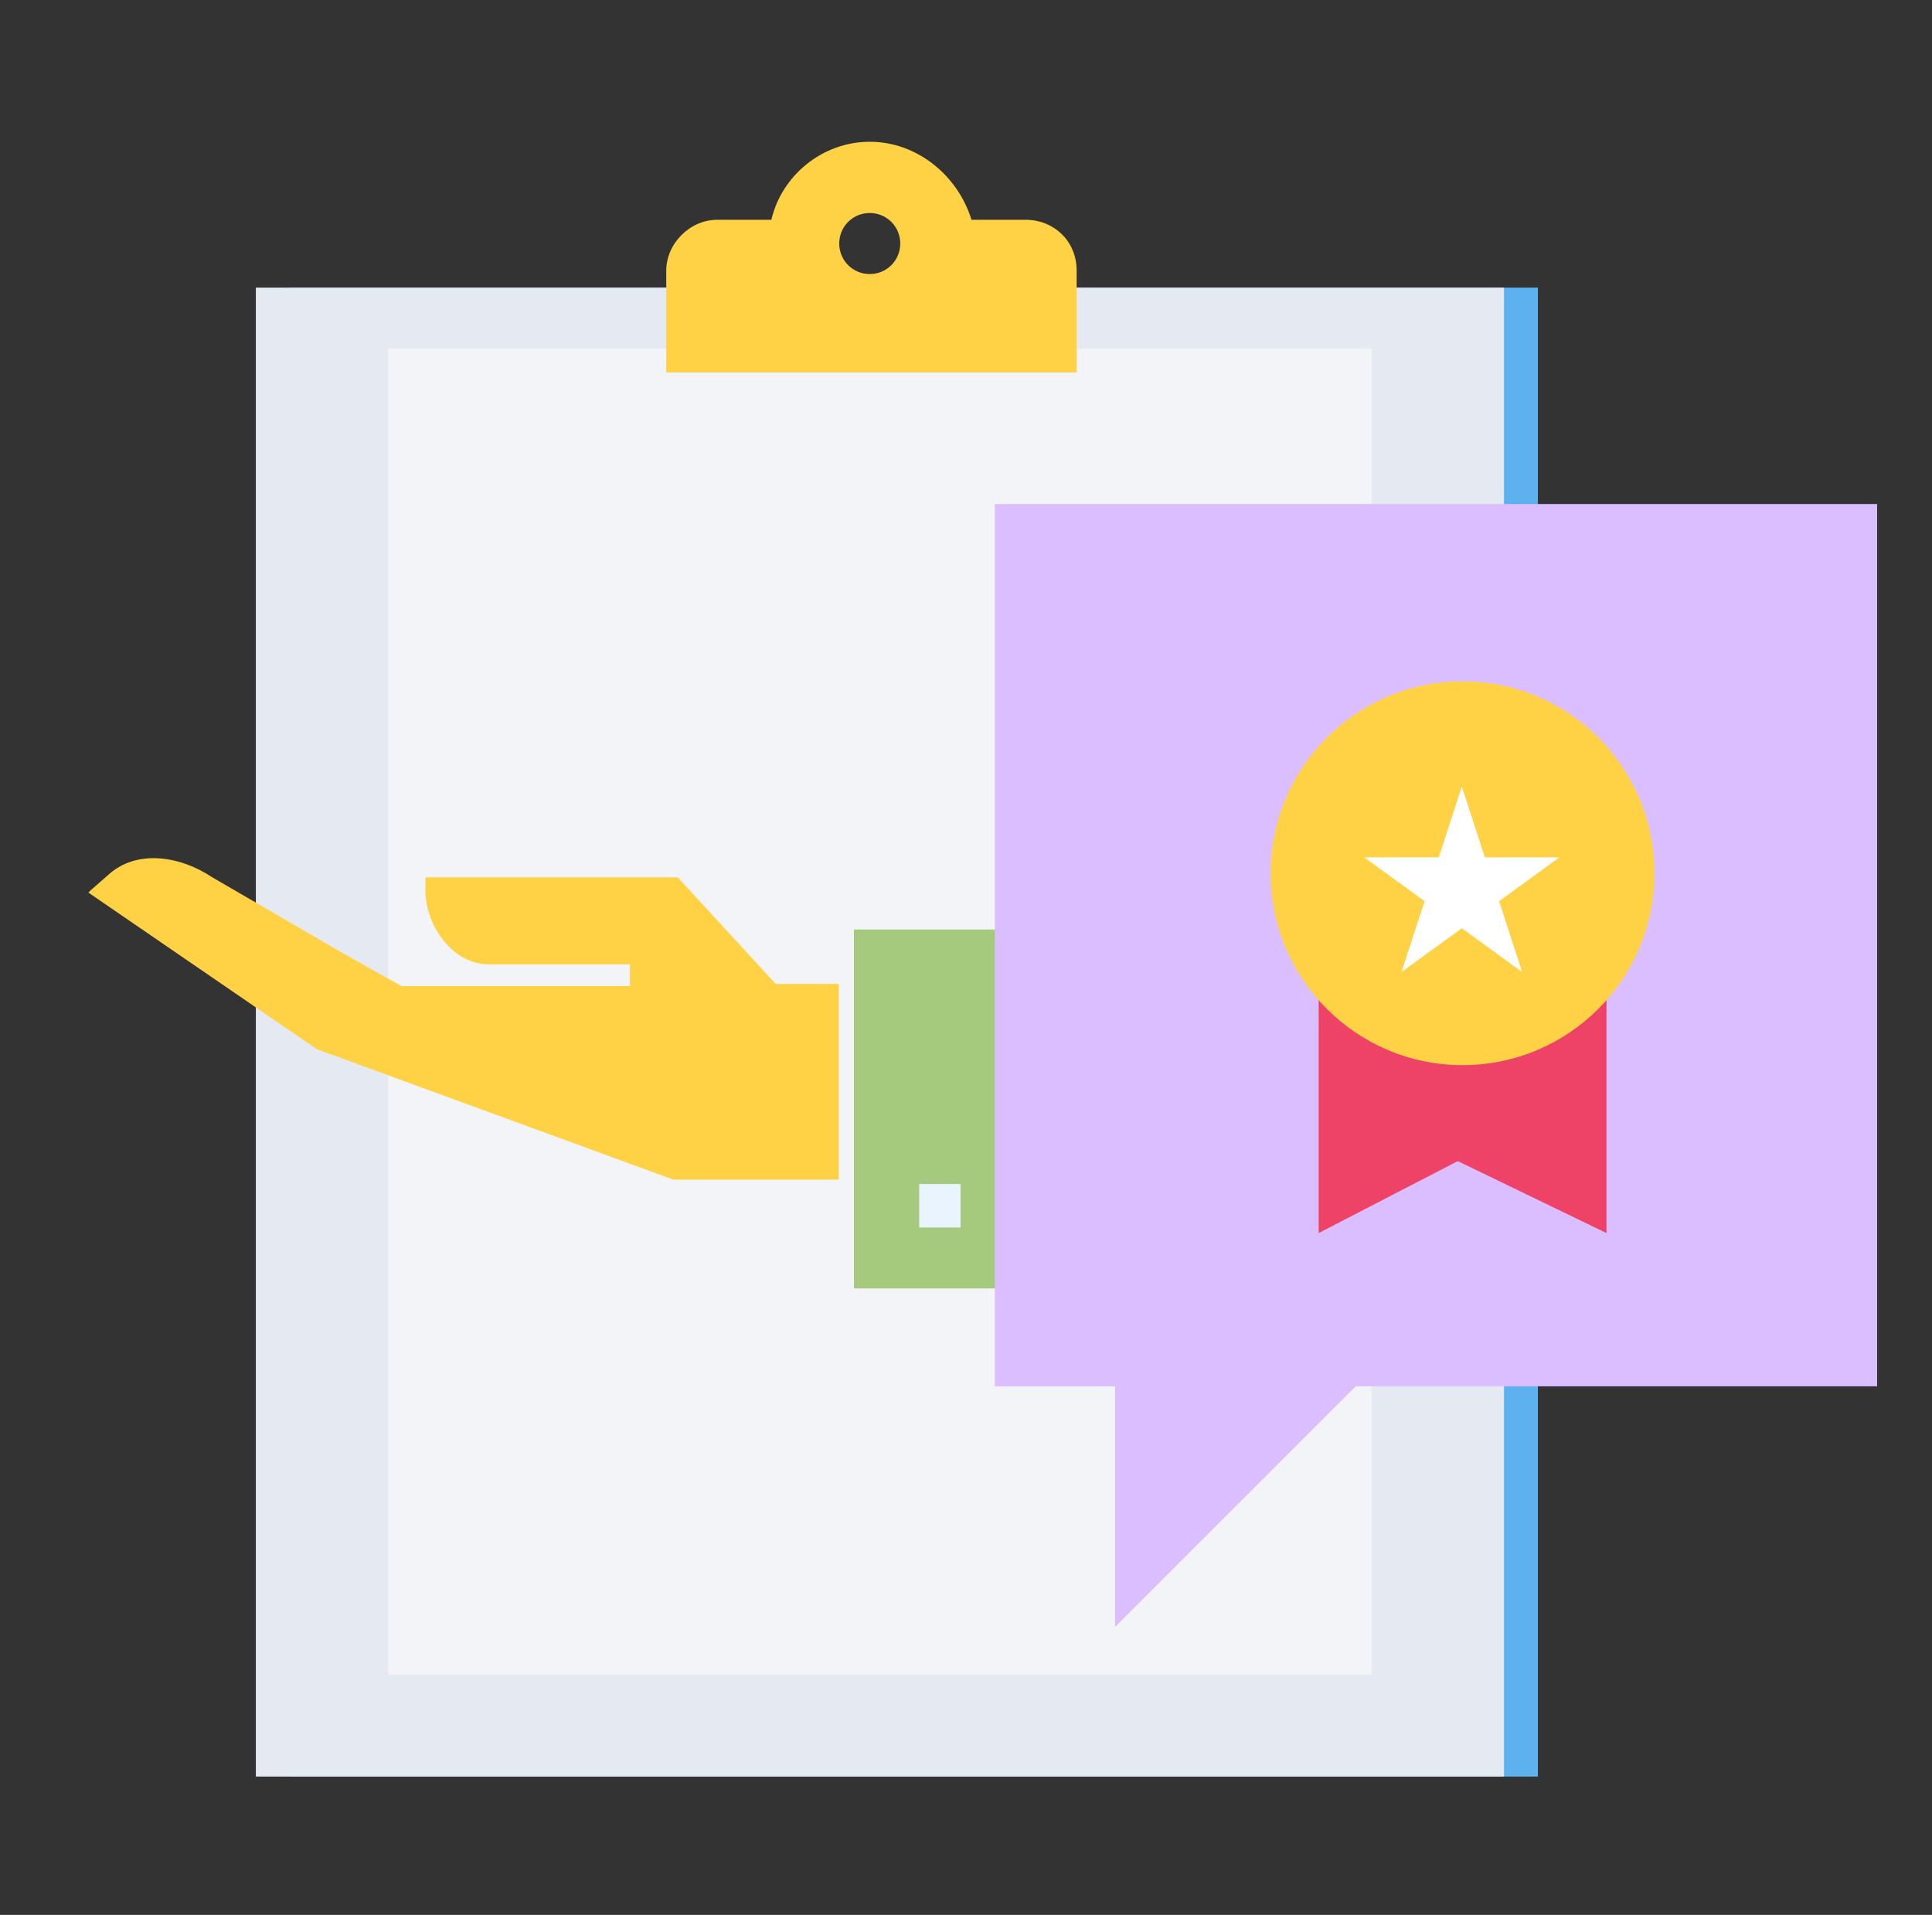
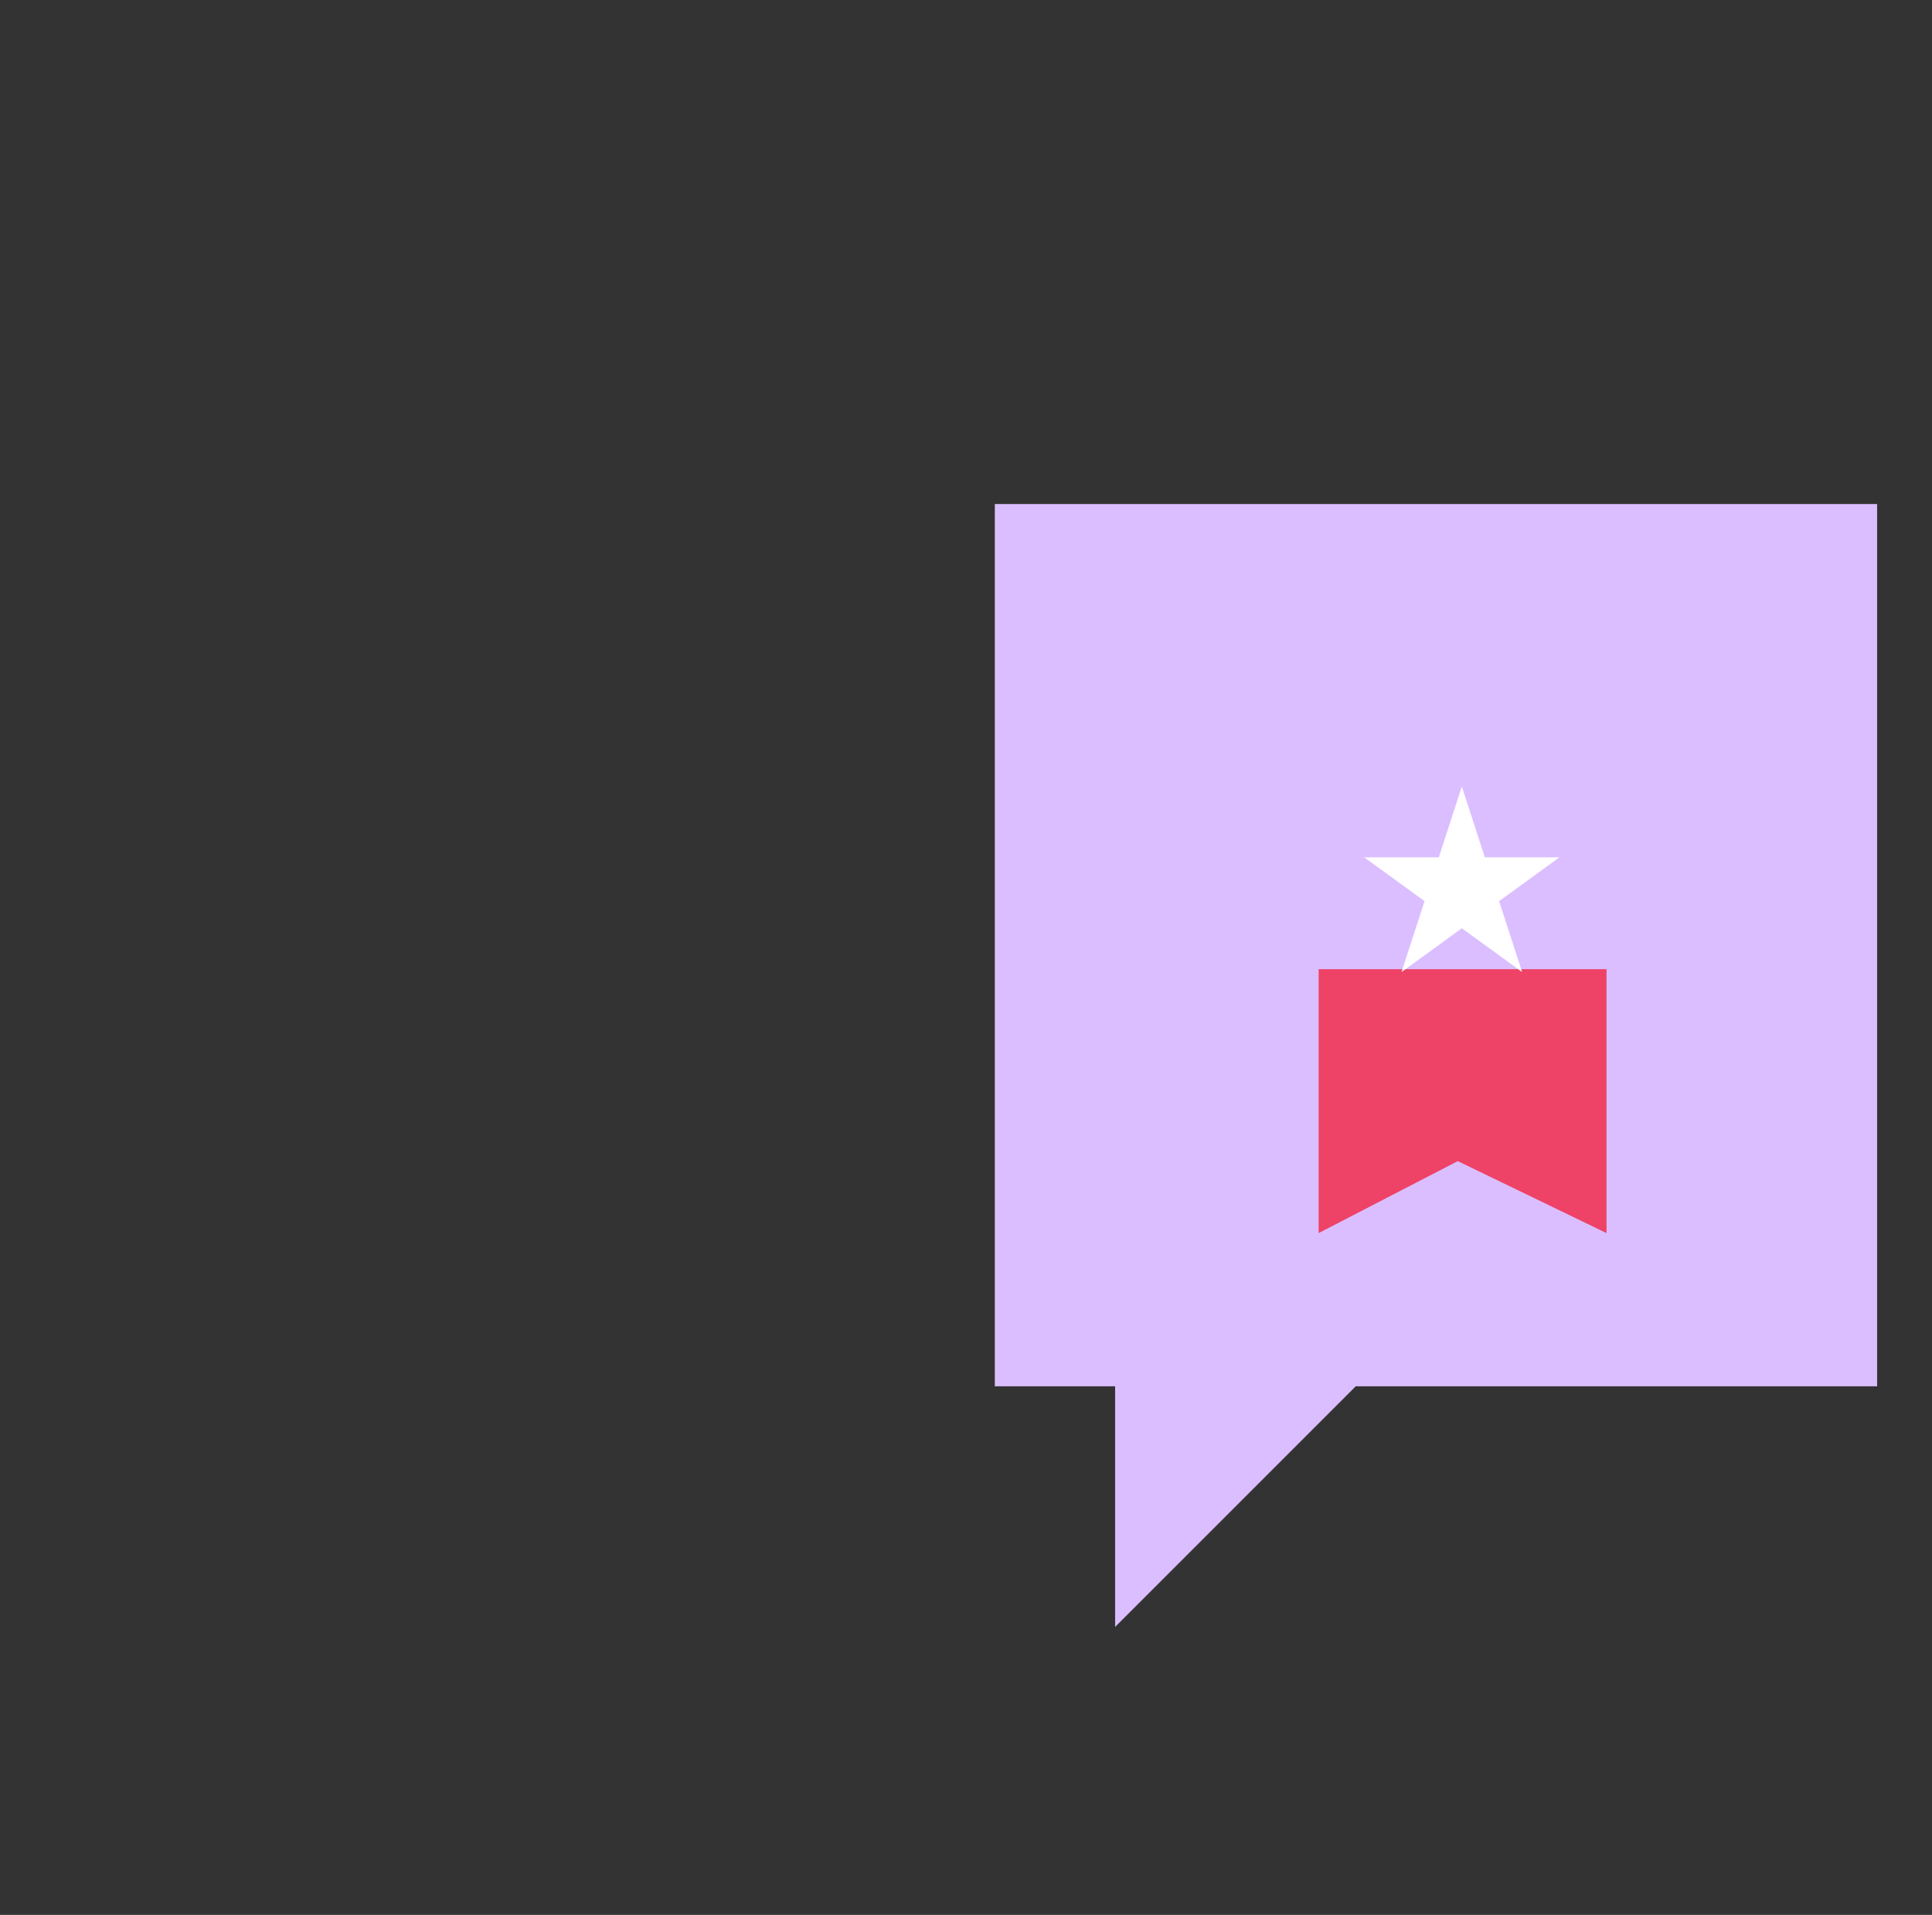
<svg xmlns="http://www.w3.org/2000/svg" width="113" height="112" viewBox="0 0 113 112" fill="none">
  <rect x="0" y="0" width="113" height="112" fill="#333333" stroke="none" />
  <g clip-path="url(#clip0_647_458)">
-     <path d="M89.949 16.824H16.949V103.908H89.949V16.824Z" fill="#5EB1EF" />
-     <path d="M87.966 16.824H14.965V103.908H87.966V16.824Z" fill="#E5EAF2" />
+     <path d="M87.966 16.824H14.965V103.908V16.824Z" fill="#E5EAF2" />
    <path d="M80.229 20.393H22.702V97.955H80.229V20.393Z" fill="#F2F4F7" />
-     <path d="M59.995 12.855H56.821C56.028 10.276 53.647 8.292 50.87 8.292C48.093 8.292 45.712 10.276 45.117 12.855H41.943C40.356 12.855 38.968 14.243 38.968 15.83V21.782H62.971V15.83C62.971 14.045 61.582 12.855 59.995 12.855ZM50.87 16.029C49.878 16.029 49.085 15.235 49.085 14.243C49.085 13.252 49.878 12.458 50.87 12.458C51.862 12.458 52.655 13.252 52.655 14.243C52.655 15.235 51.862 16.029 50.87 16.029Z" fill="#FFD245" />
    <path d="M49.056 68.997H39.388L18.526 61.364L5.169 52.205L5.296 52.078L6.313 51.187C7.967 49.661 10.511 50.042 12.419 51.315L20.306 55.894L23.487 57.675H36.844V56.403H28.575C26.413 56.403 24.759 53.986 24.886 51.823V51.315H39.642L45.367 57.548H49.056" fill="#FFD245" />
-     <path d="M62.794 54.368H49.946V75.358H62.794" fill="#A5C97D" />
    <path d="M53.763 70.523H56.18" stroke="#EAF4FE" stroke-width="2.544" />
    <path d="M81.234 43.307L82.787 47.289H87.811L83.746 49.75L85.299 53.732L81.234 51.271L77.17 53.732L78.722 49.75L74.658 47.289H79.682L81.234 43.307Z" fill="#D9D9D9" />
  </g>
  <path d="M98.061 29.478H109.789V81.082H79.296L65.222 95.156V81.082H58.185V29.478H67.567H98.061Z" fill="#DBBEFF" />
  <path d="M93.962 56.687V72.121L85.263 67.912L77.126 72.121V56.687" fill="#EE4266" />
-   <path d="M85.544 62.298C91.743 62.298 96.768 57.273 96.768 51.074C96.768 44.875 91.743 39.85 85.544 39.85C79.345 39.85 74.319 44.875 74.319 51.074C74.319 57.273 79.345 62.298 85.544 62.298Z" fill="#FFD245" />
  <path d="M85.5 46L86.847 50.146H91.206L87.68 52.708L89.027 56.854L85.5 54.292L81.973 56.854L83.32 52.708L79.794 50.146H84.153L85.5 46Z" fill="white" />
  <defs>
    <clipPath id="clip0_647_458">
-       <rect width="86.949" height="110.872" fill="white" transform="translate(3 0.664)" />
-     </clipPath>
+       </clipPath>
  </defs>
</svg>